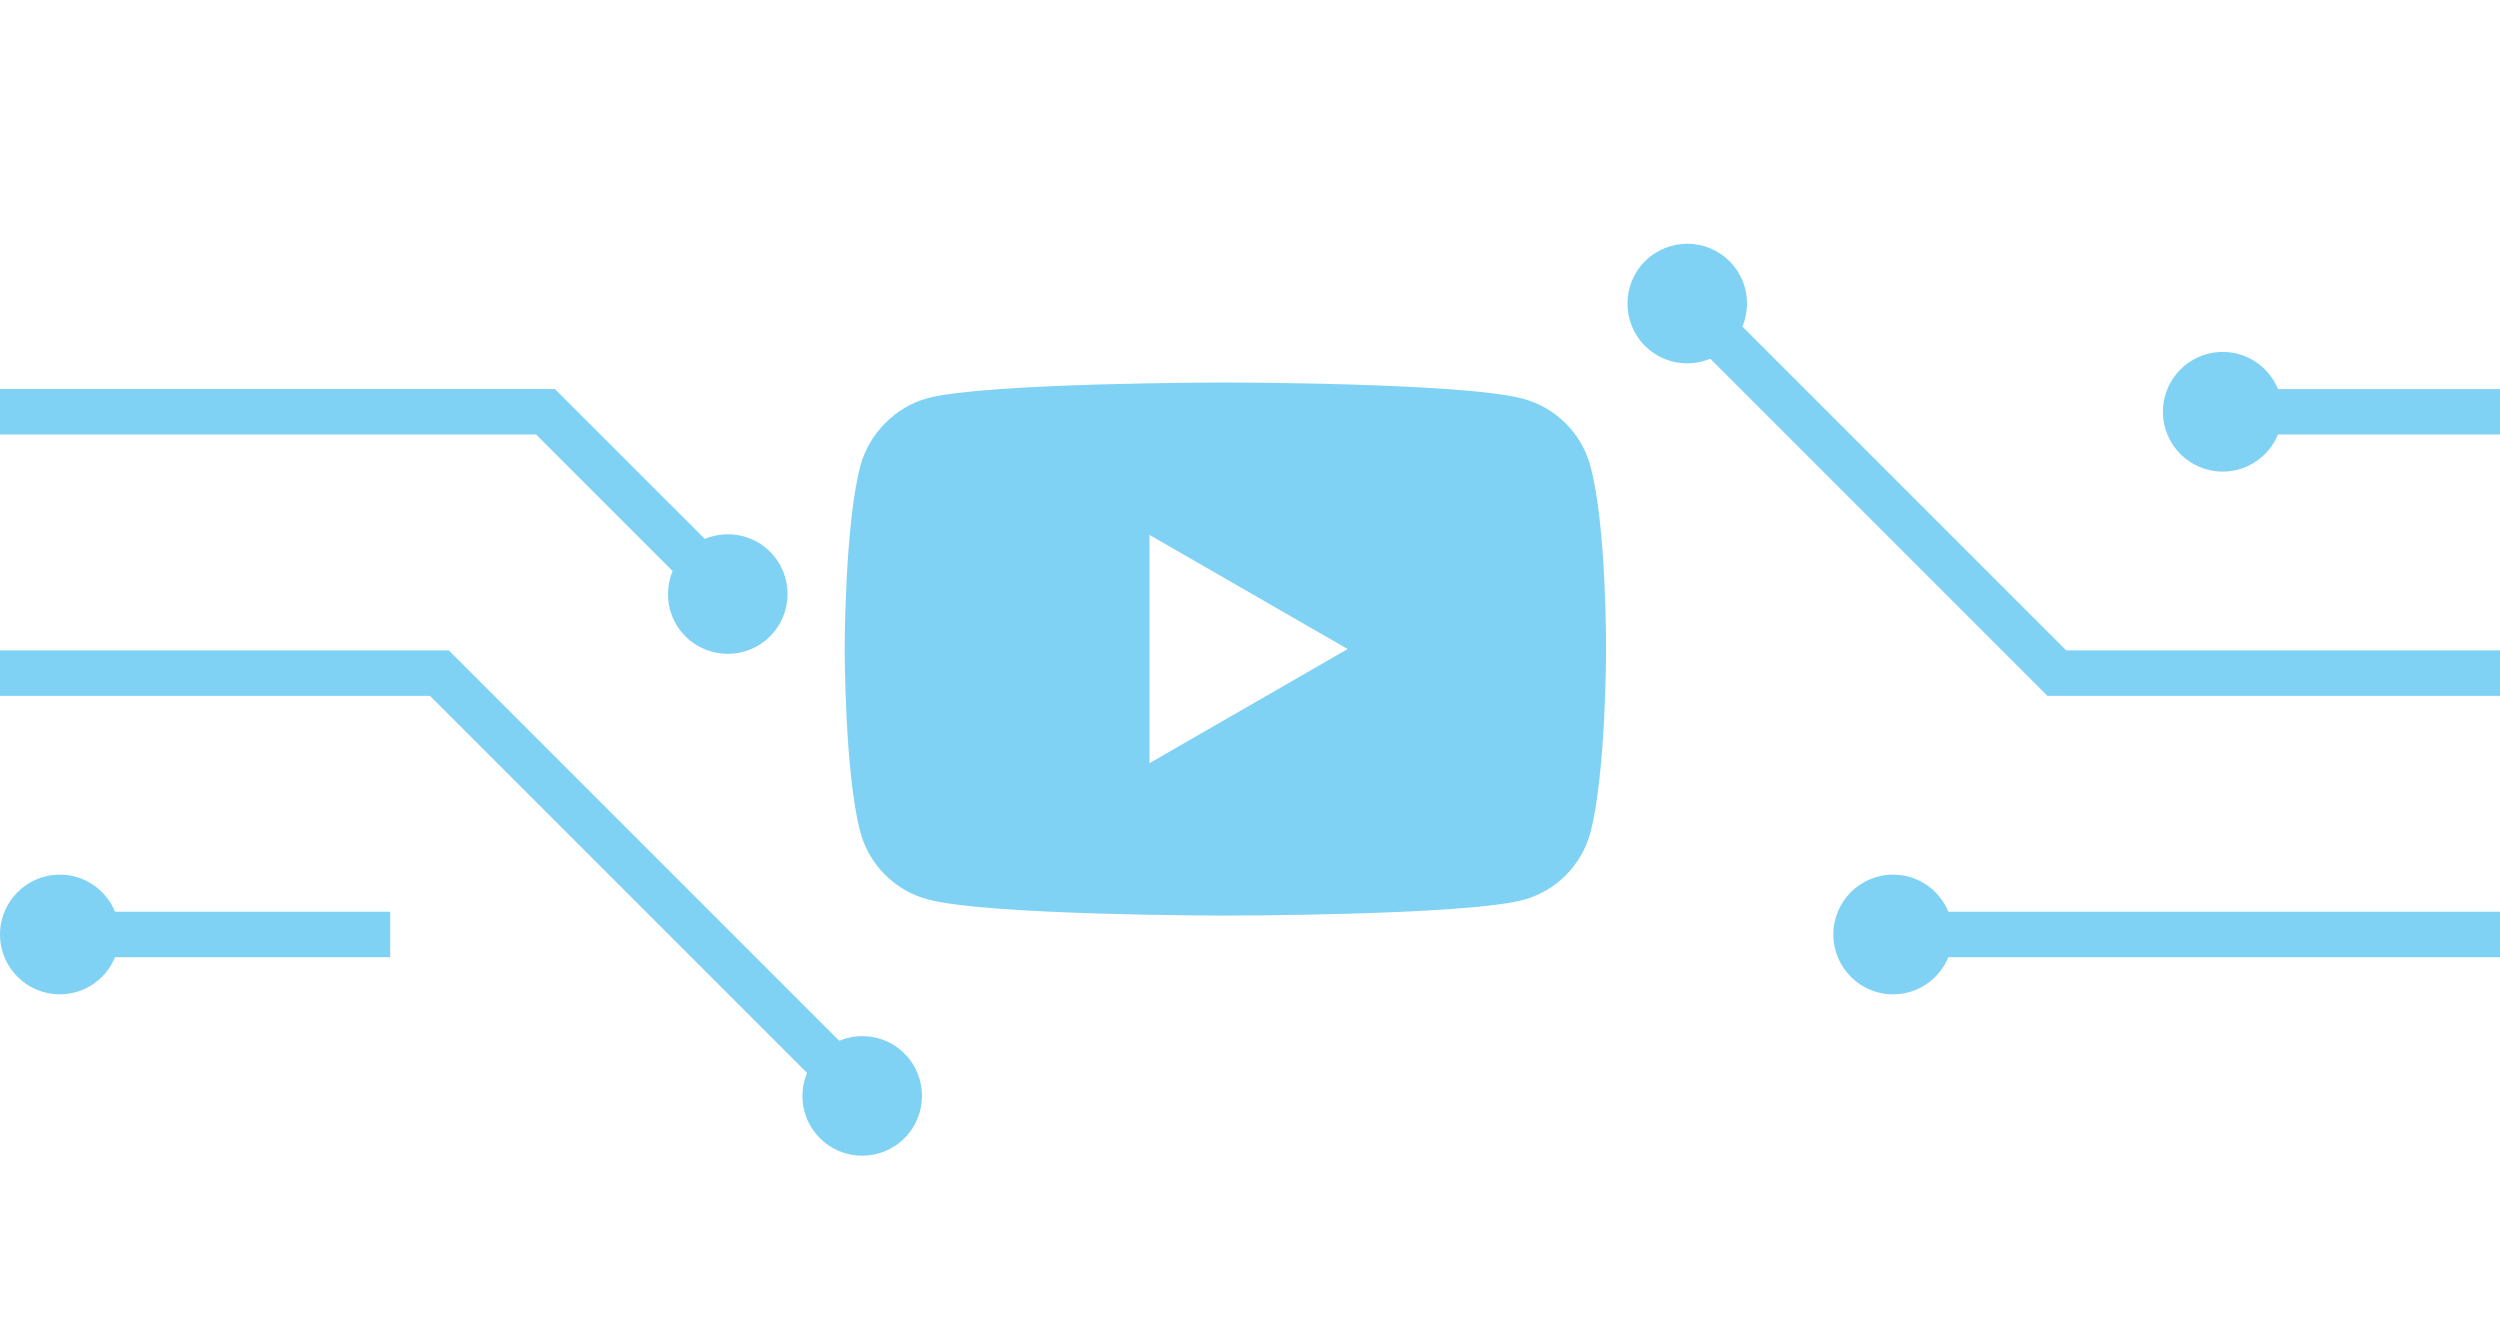
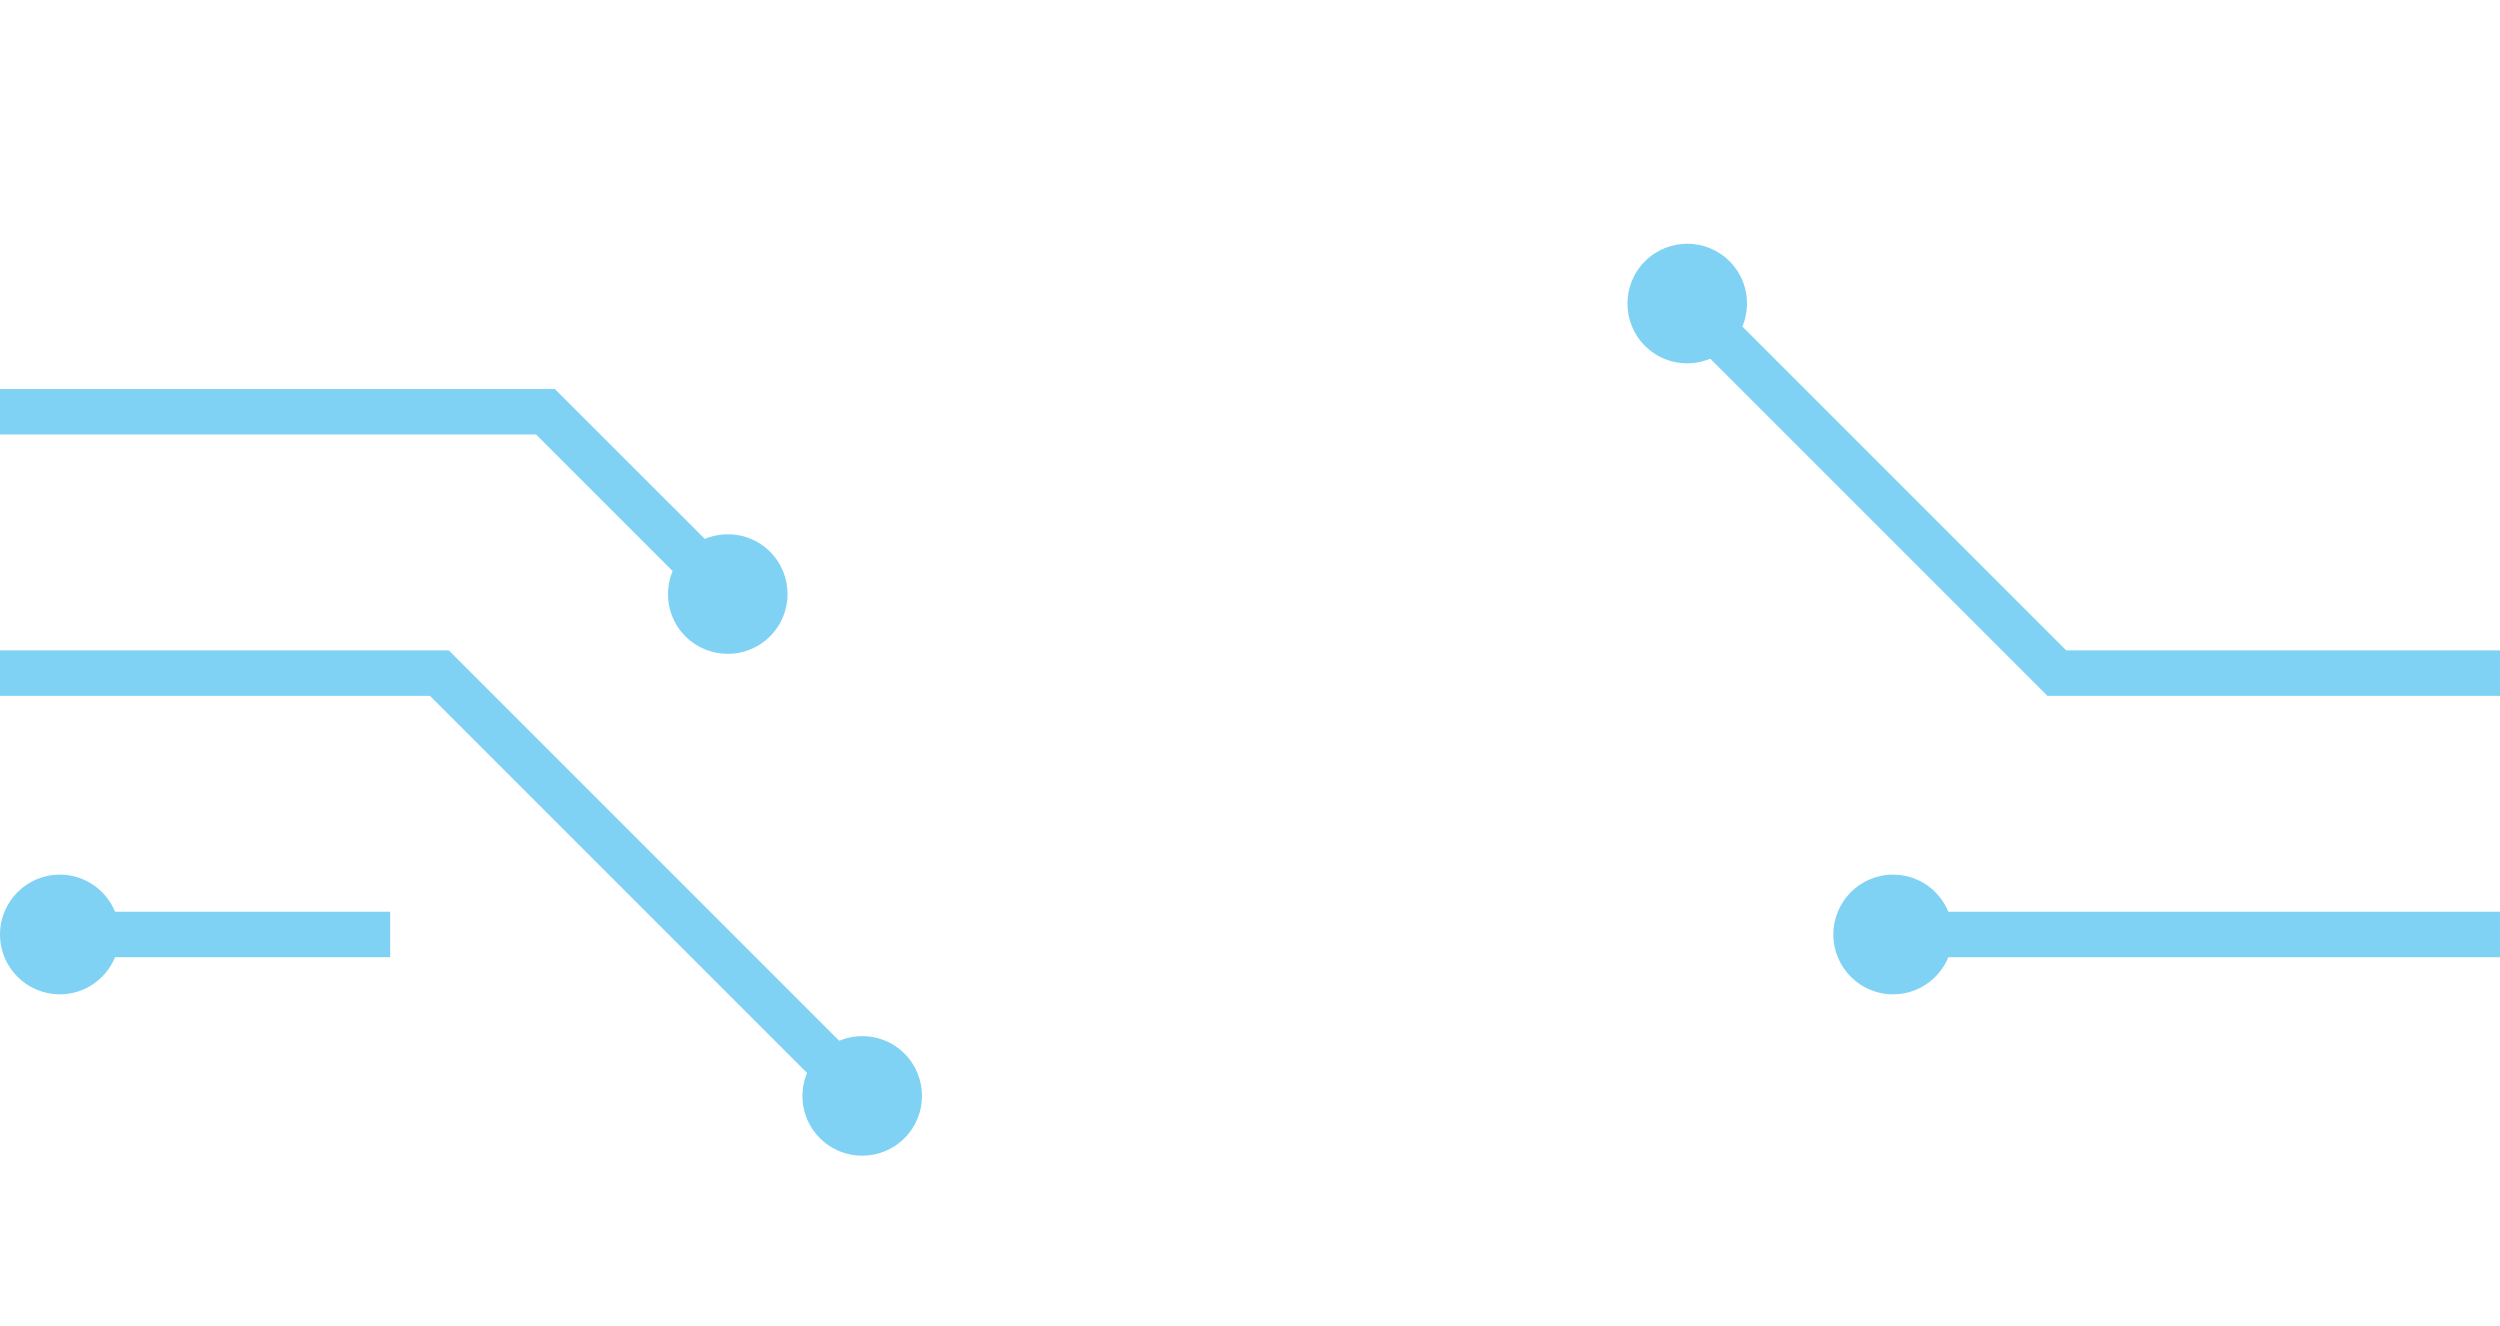
<svg xmlns="http://www.w3.org/2000/svg" version="1.1" id="Layer_1" x="0px" y="0px" width="115px" height="61px" viewBox="0 0 115 61" enable-background="new 0 0 115 61" xml:space="preserve">
  <g>
-     <path fill="#7FD2F4" d="M70.07,18.345c-2.74-0.749-13.703-0.749-13.703-0.749s-10.963,0-13.705,0.721   c-1.471,0.404-2.682,1.617-3.086,3.115c-0.721,2.74-0.721,8.425-0.721,8.425s0,5.712,0.721,8.423   c0.404,1.499,1.588,2.684,3.086,3.088c2.771,0.749,13.705,0.749,13.705,0.749s10.963,0,13.703-0.721   c1.498-0.404,2.684-1.589,3.086-3.087c0.723-2.74,0.723-8.423,0.723-8.423s0.027-5.714-0.723-8.454   C72.754,19.934,71.568,18.749,70.07,18.345z M52.875,35.106V24.605l9.117,5.251L52.875,35.106z" />
    <path fill="#7FD2F4" d="M30.941,26.268c-0.416,0.998-0.225,2.19,0.588,3.003c1.076,1.074,2.818,1.074,3.893,0   c1.074-1.073,1.074-2.815,0-3.892c-0.812-0.812-2.004-1.005-3.002-0.59l-6.896-6.894H0v2.091h24.658L30.941,26.268z" />
-     <path fill="#7FD2F4" d="M104.787,17.896c-0.412-1.001-1.393-1.707-2.541-1.707c-1.521,0-2.752,1.233-2.752,2.752   c0,1.52,1.23,2.753,2.752,2.753c1.148,0,2.129-0.706,2.541-1.707H115v-2.091H104.787z" />
    <path fill="#7FD2F4" d="M80.15,15.022c0.416-0.998,0.223-2.191-0.59-3.004c-1.074-1.074-2.816-1.074-3.891,0s-1.074,2.818,0,3.893   c0.812,0.812,2.004,1.004,3.004,0.59l15.508,15.508H115v-2.091H95.047L80.15,15.022z" />
    <path fill="#7FD2F4" d="M38.604,47.875L20.646,29.918H0v2.091h19.781l17.344,17.344c-0.416,1.001-0.223,2.191,0.59,3.004   c1.074,1.074,2.818,1.074,3.891,0c1.074-1.074,1.074-2.815,0-3.892C40.793,47.652,39.602,47.46,38.604,47.875z" />
    <path fill="#7FD2F4" d="M2.754,40.233C1.232,40.233,0,41.467,0,42.986s1.232,2.753,2.754,2.753c1.146,0,2.127-0.707,2.539-1.707   h12.656V41.94H5.293C4.881,40.94,3.9,40.233,2.754,40.233z" />
    <path fill="#7FD2F4" d="M87.084,40.233c-1.52,0-2.75,1.233-2.75,2.753s1.23,2.753,2.75,2.753c1.148,0,2.129-0.707,2.541-1.707H115   V41.94H89.625C89.213,40.94,88.232,40.233,87.084,40.233z" />
  </g>
</svg>